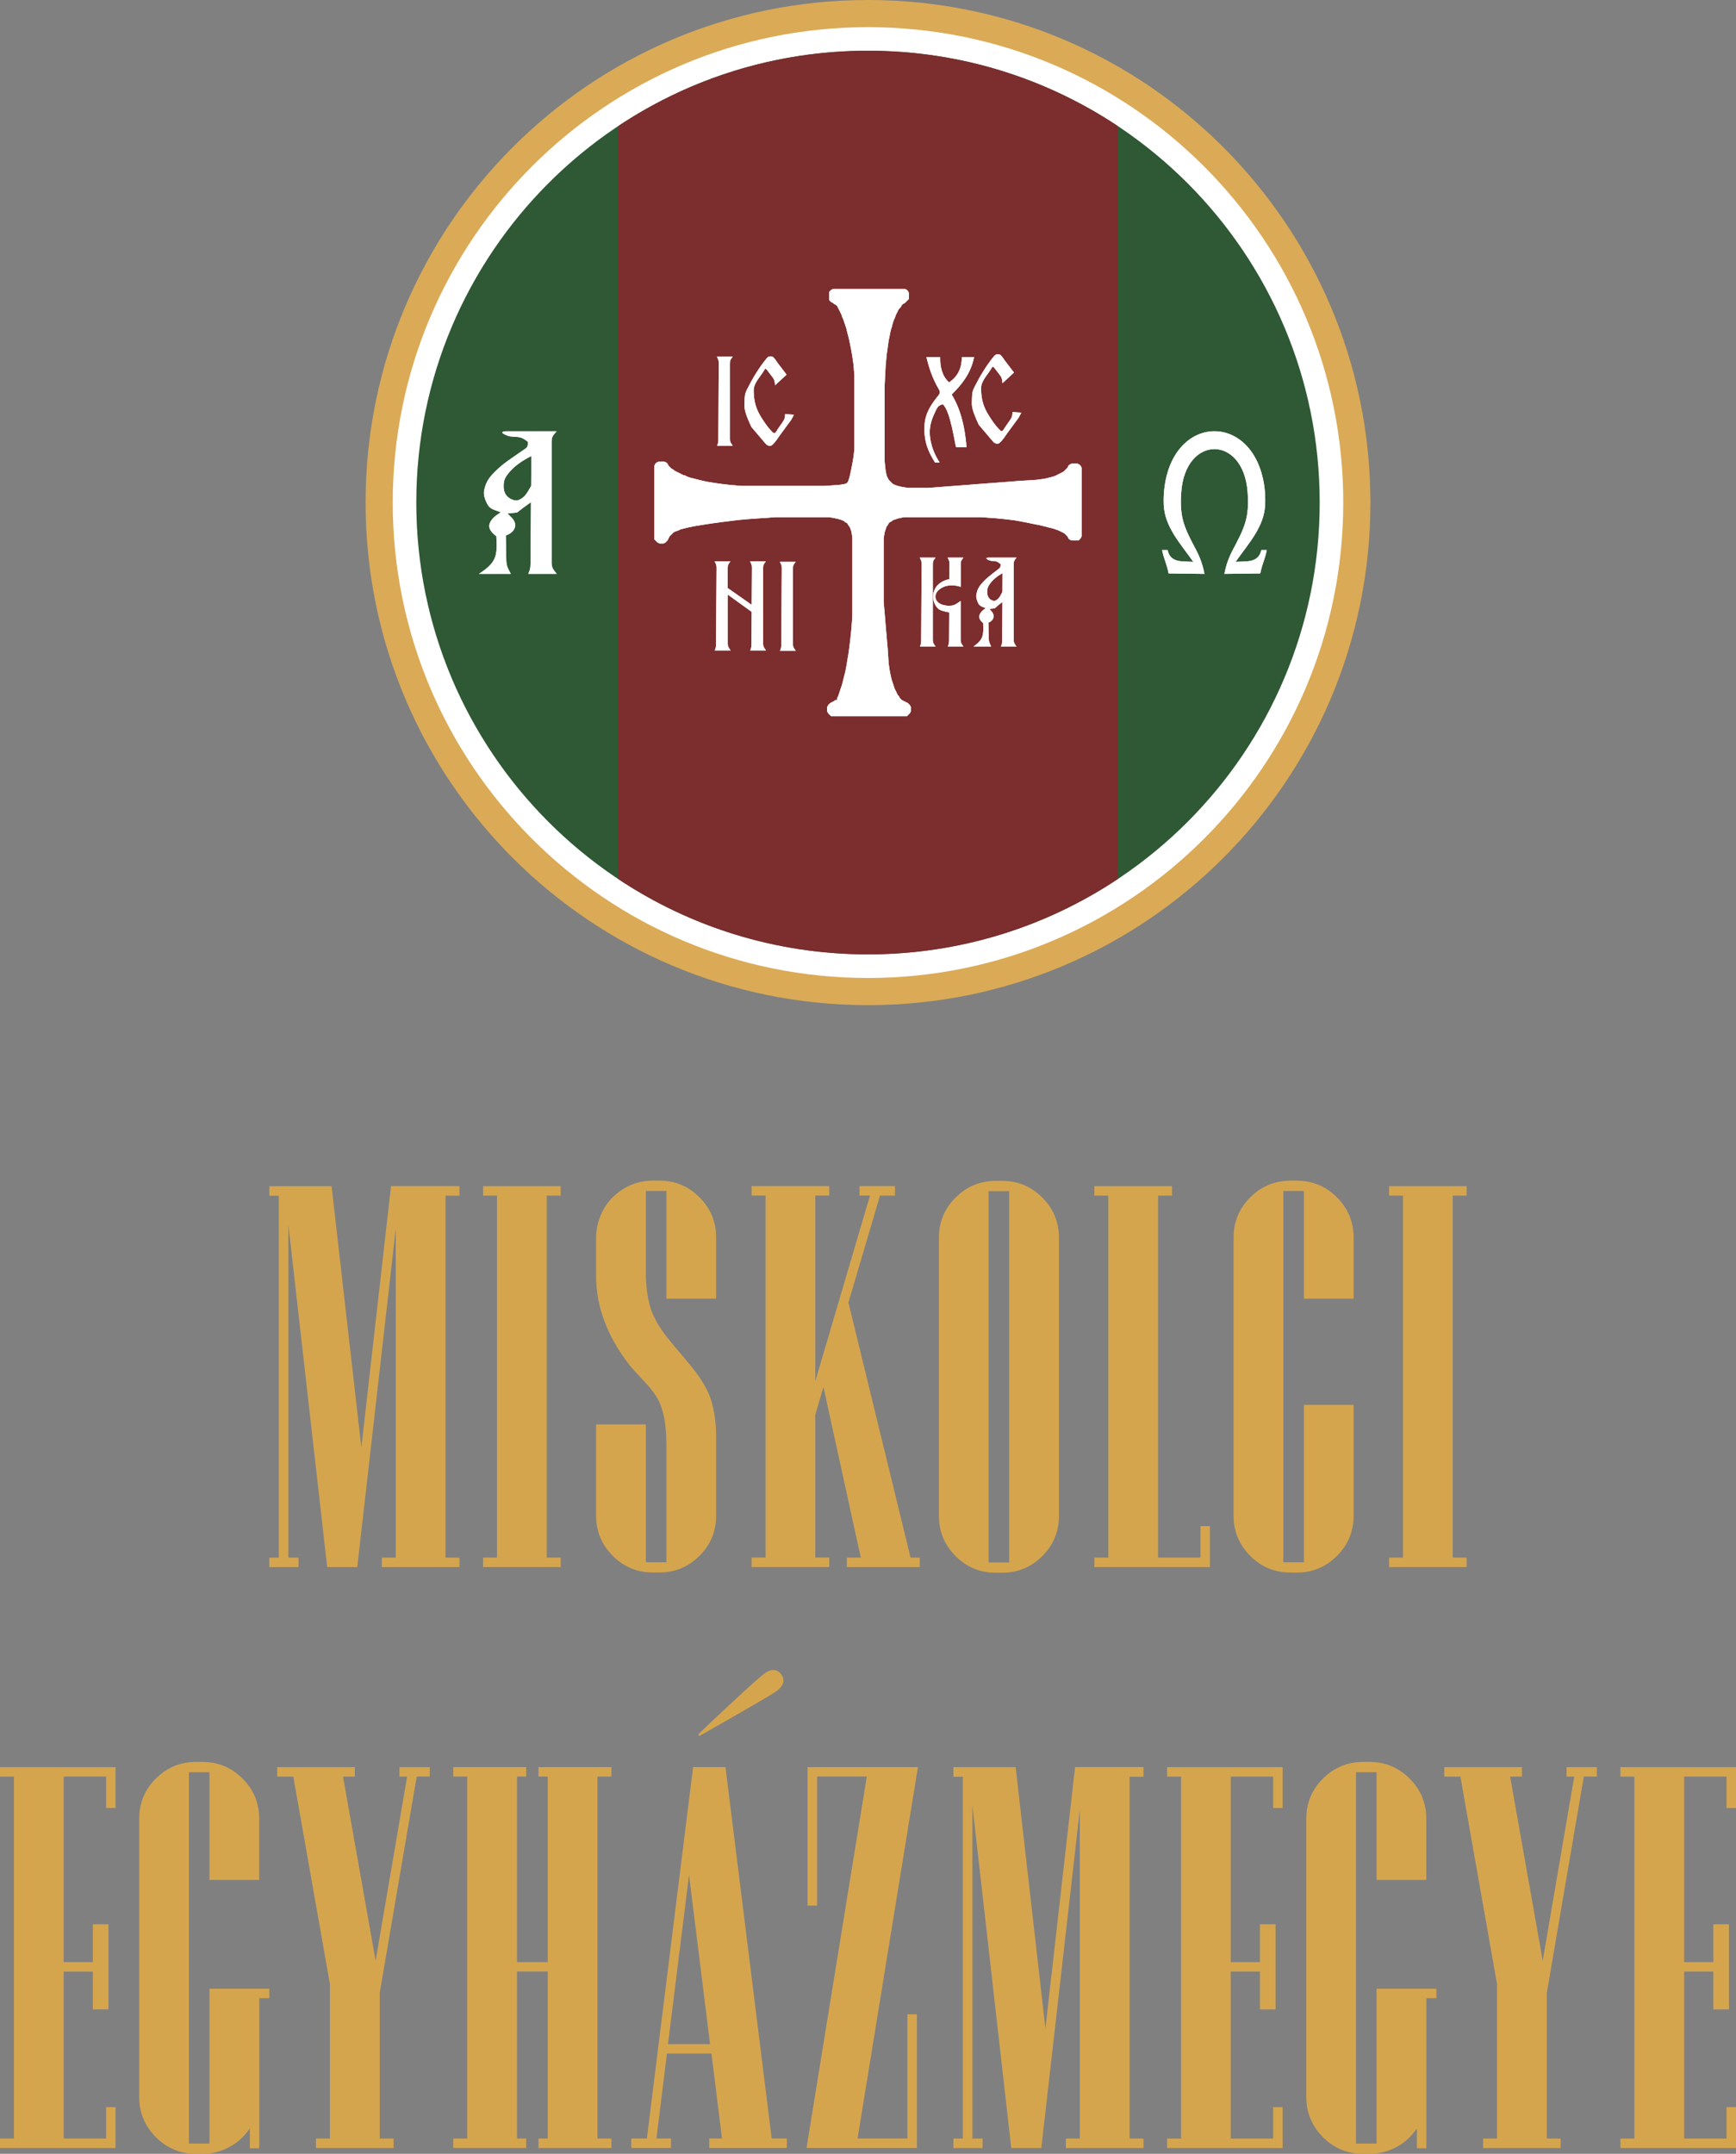
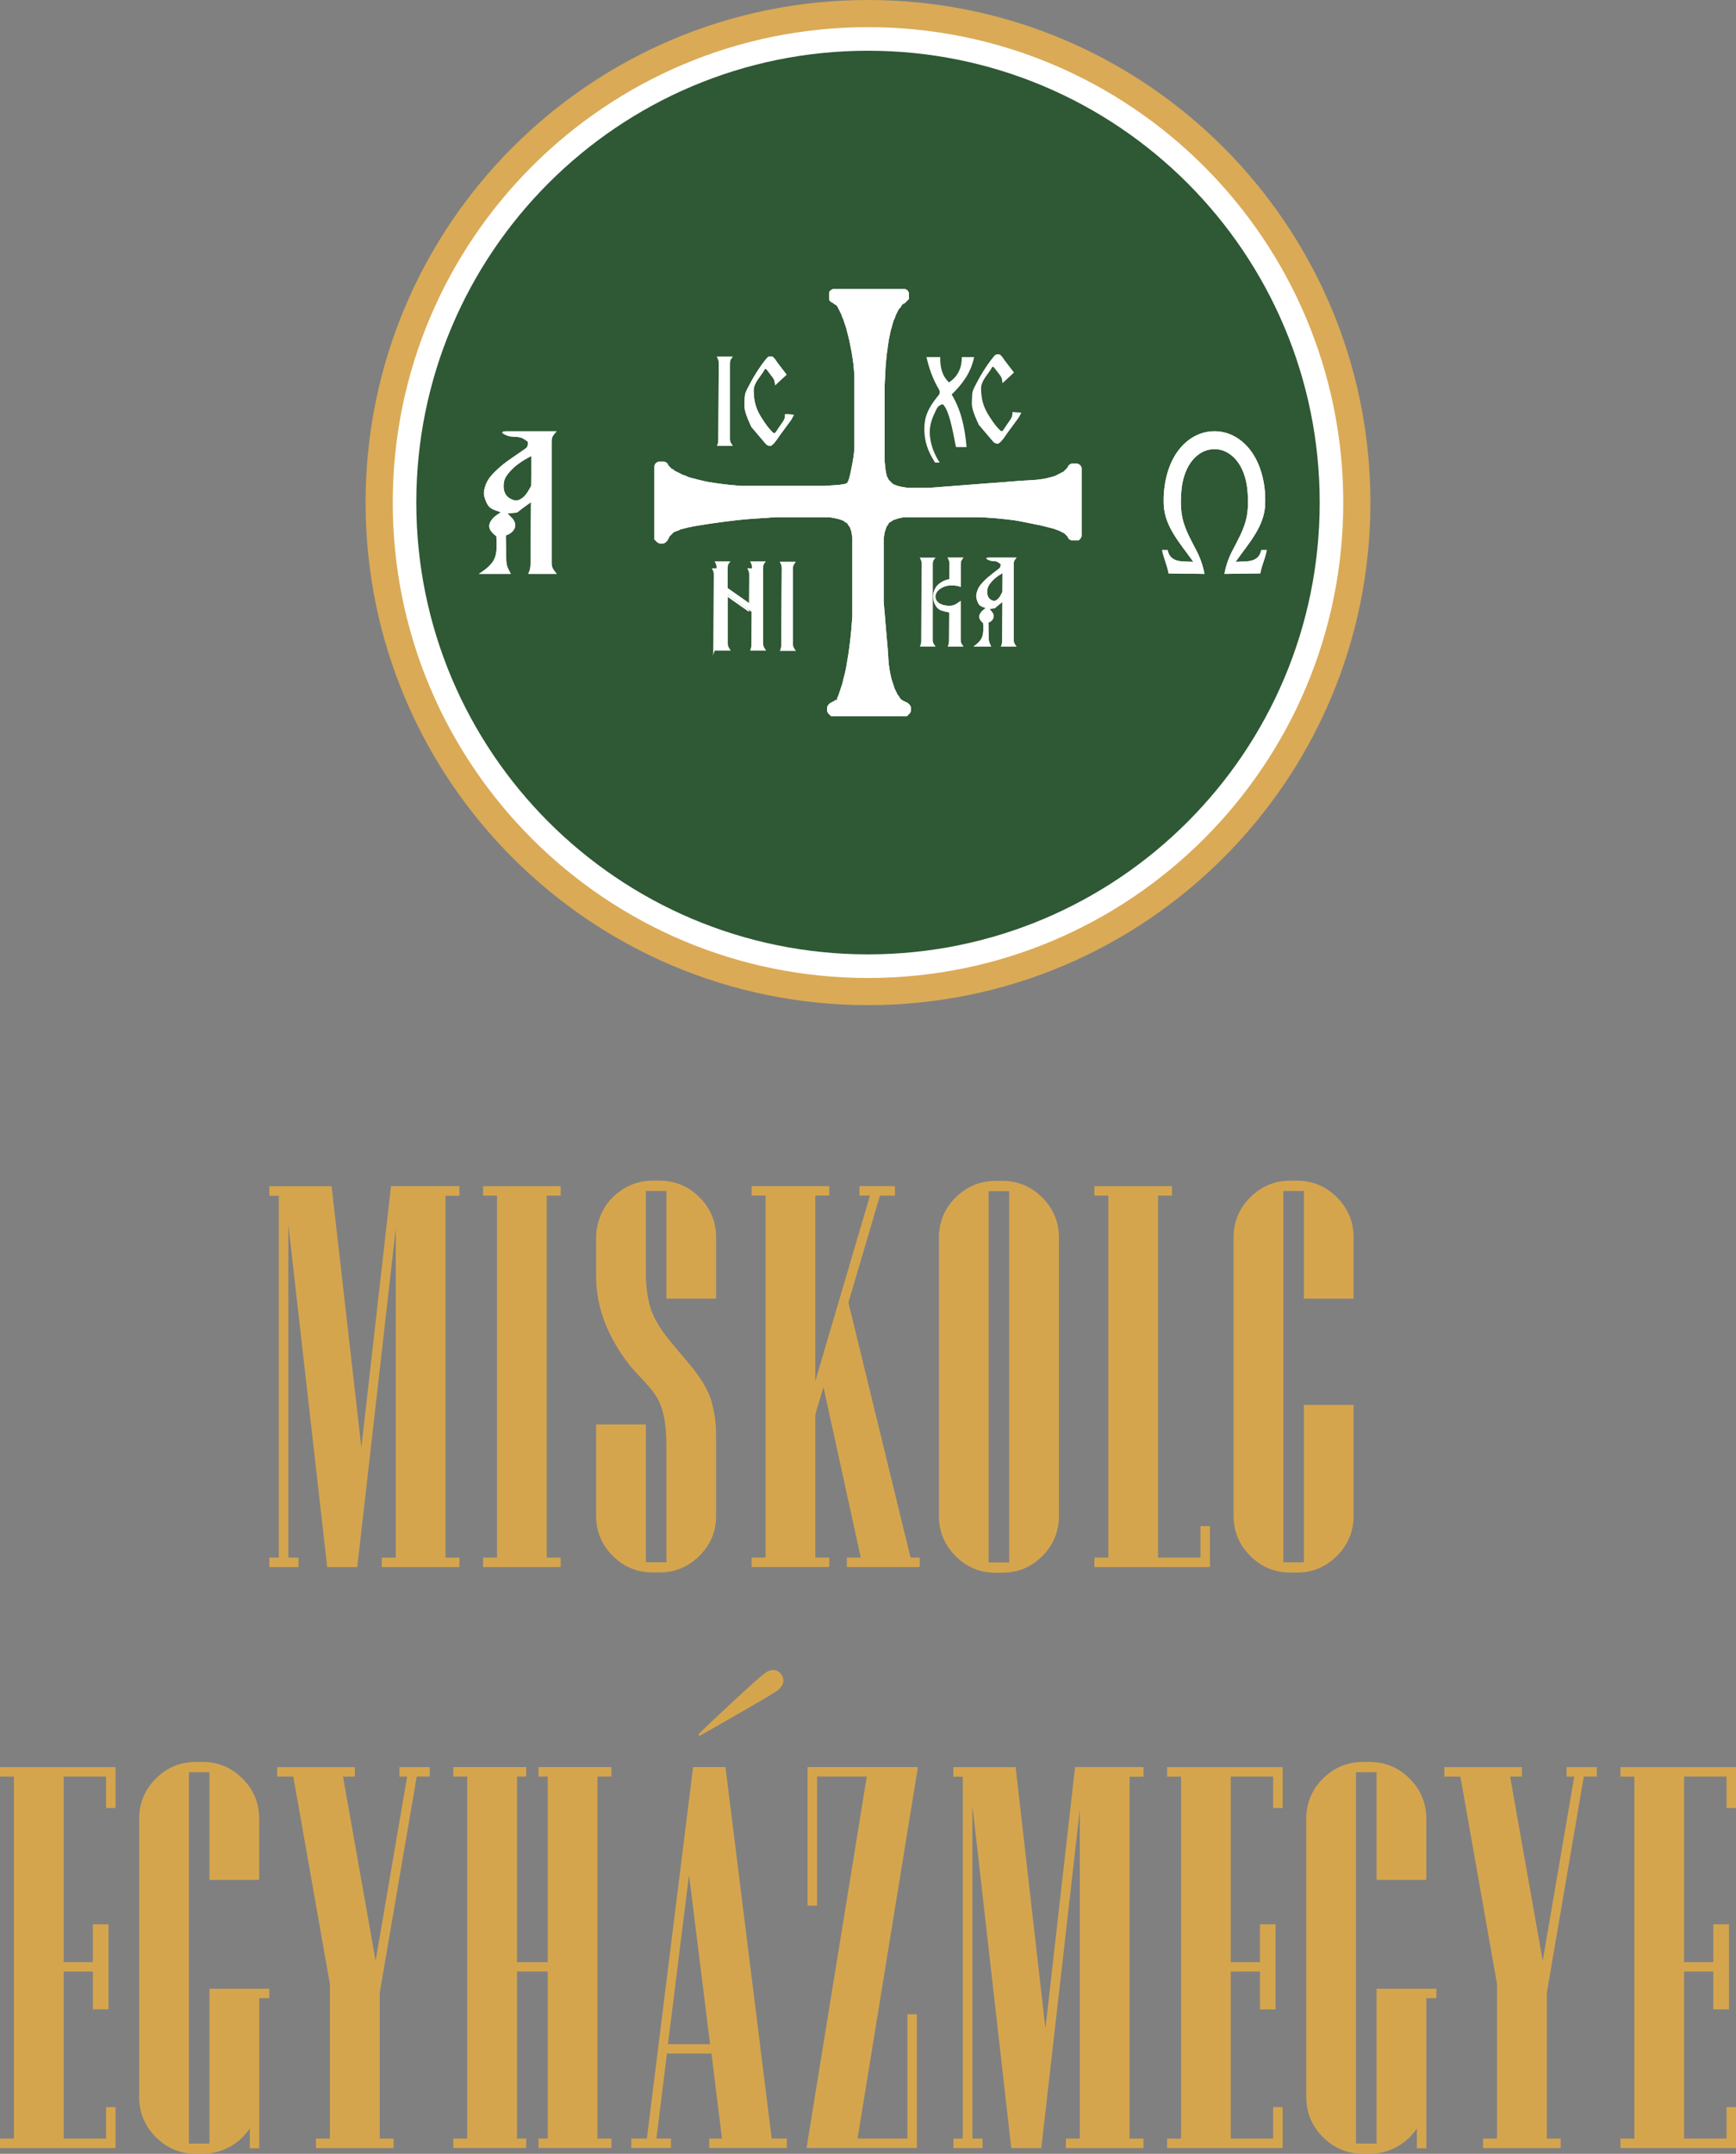
<svg xmlns="http://www.w3.org/2000/svg" id="Layer_2" data-name="Layer 2" viewBox="0 0 332.4 412.27">
  <rect x="0" y="0" width="332.4" height="412.27" fill="#808080" stroke="none" />
  <defs>
    <style>
      .cls-1 {
        fill: #fff;
      }

      .cls-1, .cls-2, .cls-3, .cls-4 {
        fill-rule: evenodd;
      }

      .cls-2 {
        fill: #2f5835;
      }

      .cls-5 {
        fill: #d5a54e;
      }

      .cls-3 {
        fill: #7c2d2d;
      }

      .cls-4 {
        fill: #daaa56;
      }
    </style>
  </defs>
  <g id="Layer_1-2" data-name="Layer 1">
    <g>
      <g>
        <path class="cls-5" d="M87.97,227.03v1.86h-2.67v69.27h2.67v1.81h-14.86v-1.81h2.67v-62.98l-5.68,49.93-1.7,14.86h-5.75l-7.44-65.56v63.75h1.95v1.81h-5.59v-1.81h1.81v-69.27h-1.81v-1.83h11.92l5.7,50.02,5.68-50.04h13.1Z" />
        <path class="cls-5" d="M107.36,227.05v1.81h-2.67v69.29h2.67v1.81h-14.86v-1.81h2.67v-69.29h-2.67v-1.81h14.86Z" />
        <path class="cls-5" d="M127.6,248.57v-20.61h-3.94v16.33c.11,3.06.56,5.5,1.36,7.31.6,1.37,1.49,2.82,2.67,4.34.44.57,1.8,2.2,4.08,4.89s3.75,5.08,4.39,7.19c.64,2.11.96,4.41.96,6.9v15.2c0,3-1.06,5.57-3.19,7.69s-4.69,3.19-7.69,3.19h-1.22c-3,0-5.57-1.06-7.69-3.19-2.13-2.13-3.19-4.69-3.19-7.69v-17.46h9.52v26.38h3.94v-22.06l-.02-1.24c-.02-.92-.06-1.74-.14-2.47-.18-1.85-.57-3.45-1.15-4.8-.48-1.13-1.47-2.49-2.95-4.07-1.49-1.58-2.42-2.62-2.82-3.12-4.25-5.49-6.38-11.15-6.38-16.99v-7.42c0-.3.02-.63.05-.97.08-.86.26-1.7.54-2.51.72-2.19,2.02-3.96,3.89-5.32,1.9-1.39,4.03-2.08,6.4-2.08h1.22c3,0,5.57,1.06,7.69,3.19,2.13,2.13,3.19,4.69,3.19,7.69v11.7h-9.52Z" />
        <path class="cls-5" d="M171.36,227.05v1.81h-2.87l-6.04,20.47,11.9,48.82h1.76v1.81h-13.96v-1.81h2.67l-7.15-32.65-1.56,5.27v27.37h2.67v1.81h-14.86v-1.81h2.67v-69.29h-2.67v-1.81h14.86v1.81h-2.67v35.52l10.47-35.52h-2.01v-1.81h6.79Z" />
        <path class="cls-5" d="M202.76,290.17c0,3-1.06,5.57-3.19,7.69-2.13,2.13-4.69,3.19-7.69,3.19h-1.22c-3,0-5.57-1.06-7.69-3.19s-3.19-4.69-3.19-7.69v-53.25c0-3,1.06-5.57,3.19-7.69s4.69-3.19,7.69-3.19h1.22c3,0,5.57,1.06,7.69,3.19,2.13,2.13,3.19,4.69,3.19,7.69v53.25ZM193.23,228h-3.94v71.08h3.94v-71.08Z" />
        <path class="cls-5" d="M224.41,227.05v1.81h-2.67v69.29h8.12v-6.02h1.81v7.83h-22.12v-1.81h2.67v-69.29h-2.67v-1.81h14.86Z" />
        <path class="cls-5" d="M247.08,301.01c-3,0-5.57-1.06-7.69-3.19-2.13-2.13-3.19-4.69-3.19-7.69v-53.25c0-3,1.06-5.57,3.19-7.69,2.13-2.13,4.69-3.19,7.69-3.19h1.22c3,0,5.57,1.06,7.69,3.19,2.13,2.13,3.19,4.69,3.19,7.69v11.7h-9.52v-20.61h-3.94v71.08h3.94v-30.13h9.52v21.22c0,3-1.06,5.57-3.19,7.69s-4.69,3.19-7.69,3.19h-1.22Z" />
-         <path class="cls-5" d="M280.83,227.05v1.81h-2.67v69.29h2.67v1.81h-14.86v-1.81h2.67v-69.29h-2.67v-1.81h14.86Z" />
        <path class="cls-5" d="M22.12,338.25v7.83h-1.81v-6.02h-8.12v35.52h5.59v-7.24h2.99v16.29h-2.99v-7.24h-5.59v31.97h8.12v-6.02h1.81v7.83H0v-1.81h2.67v-69.29H0v-1.81h22.12Z" />
        <path class="cls-5" d="M40.11,380.67h11.45v1.81h-1.92v28.73h-1.81v-3.8c-1,1.49-2.28,2.67-3.85,3.53-1.63.89-3.37,1.33-5.23,1.33h-1.22c-3,0-5.57-1.06-7.69-3.19s-3.19-4.69-3.19-7.69v-53.25c0-3,1.06-5.57,3.19-7.69s4.69-3.19,7.69-3.19h1.22c3,0,5.57,1.06,7.69,3.19,2.13,2.13,3.19,4.69,3.19,7.69v11.7h-9.52v-20.61h-3.94v71.08h3.94v-29.64Z" />
        <path class="cls-5" d="M82.28,338.25v1.81h-2.49l-7.08,41.38v27.92h2.65v1.81h-14.86v-1.81h2.67v-29.59l-7.01-39.7h-3.08v-1.81h14.86v1.81h-2.26l6.24,35.25,6.04-35.25h-1.47v-1.81h5.79Z" />
        <path class="cls-5" d="M117.07,338.25v1.81h-2.67v69.29h2.67v1.81h-13.96v-1.81h1.76v-31.97h-5.88v31.97h1.76v1.81h-13.96v-1.81h2.67v-69.29h-2.67v-1.81h13.96v1.81h-1.76v35.52h5.88v-35.52h-1.76v-1.81h13.96Z" />
        <path class="cls-5" d="M138.91,338.25l8.85,71.1h2.9v1.81h-14.86v-1.81h2.44l-2.01-16.27h-8.53l-2.01,16.27h2.78v1.81h-7.6v-1.81h2.99l8.85-71.1h6.22ZM127.91,391.28h8.05l-4.03-32.4-4.03,32.4ZM133.7,332c1.34-1.33,3.38-3.26,6.11-5.79,3.47-3.24,5.66-5.2,6.56-5.88.59-.44,1.16-.66,1.72-.66h.16c.53.06.97.33,1.33.81.29.39.43.79.43,1.2,0,.09,0,.19-.02.29-.12.59-.51,1.13-1.15,1.63-.89.66-5.86,3.56-14.91,8.69l-.23-.29Z" />
        <path class="cls-5" d="M175.76,338.25l-11.56,71.1h9.55v-23.78h1.81v25.59h-21.13l11.54-71.1h-9.52v24.7h-1.83v-26.51h21.15Z" />
        <path class="cls-5" d="M218.95,338.23v1.86h-2.67v69.27h2.67v1.81h-14.86v-1.81h2.67v-62.98l-5.68,49.93-1.7,14.86h-5.75l-7.44-65.56v63.75h1.95v1.81h-5.59v-1.81h1.81v-69.27h-1.81v-1.83h11.92l5.7,50.02,5.68-50.04h13.1Z" />
        <path class="cls-5" d="M245.59,338.25v7.83h-1.81v-6.02h-8.12v35.52h5.59v-7.24h2.99v16.29h-2.99v-7.24h-5.59v31.97h8.12v-6.02h1.81v7.83h-22.12v-1.81h2.67v-69.29h-2.67v-1.81h22.12Z" />
        <path class="cls-5" d="M263.58,380.67h11.45v1.81h-1.92v28.73h-1.81v-3.8c-1,1.49-2.28,2.67-3.85,3.53-1.63.89-3.37,1.33-5.23,1.33h-1.22c-3,0-5.57-1.06-7.69-3.19s-3.19-4.69-3.19-7.69v-53.25c0-3,1.06-5.57,3.19-7.69s4.69-3.19,7.69-3.19h1.22c3,0,5.57,1.06,7.69,3.19,2.13,2.13,3.19,4.69,3.19,7.69v11.7h-9.52v-20.61h-3.94v71.08h3.94v-29.64Z" />
        <path class="cls-5" d="M305.75,338.25v1.81h-2.49l-7.08,41.38v27.92h2.65v1.81h-14.86v-1.81h2.67v-29.59l-7.01-39.7h-3.08v-1.81h14.86v1.81h-2.26l6.24,35.25,6.04-35.25h-1.47v-1.81h5.79Z" />
        <path class="cls-5" d="M332.4,338.25v7.83h-1.81v-6.02h-8.12v35.52h5.59v-7.24h2.99v16.29h-2.99v-7.24h-5.59v31.97h8.12v-6.02h1.81v7.83h-22.13v-1.81h2.67v-69.29h-2.67v-1.81h22.13Z" />
      </g>
      <g>
        <path class="cls-4" d="M166.2,0c53.13,0,96.2,43.07,96.2,96.2s-43.07,96.2-96.2,96.2-96.2-43.07-96.2-96.2S113.07,0,166.2,0" />
        <path class="cls-1" d="M166.2,5.2c50.26,0,91,40.74,91,91s-40.74,91-91,91-91-40.74-91-91S115.94,5.2,166.2,5.2" />
        <path class="cls-2" d="M166.2,9.71c47.77,0,86.49,38.72,86.49,86.49s-38.72,86.48-86.49,86.48-86.49-38.72-86.49-86.48S118.43,9.71,166.2,9.71" />
-         <path class="cls-3" d="M166.2,9.71c17.68,0,34.12,5.31,47.82,14.42v144.13c-13.7,9.11-30.14,14.42-47.82,14.42s-34.12-5.31-47.82-14.42V24.13c13.7-9.11,30.14-14.42,47.82-14.42" />
        <g>
          <path class="cls-1" d="M181.47,123.78h3.01c-.35-.52-.54-.7-.54-1.32v-7.43c-.63.42-1.05.82-1.8.9-1.13.14-3.04-.28-3.03-1.75,0-.76.62-1.33,1.24-1.68.49-.28,1.04-.42,1.68-.44.29,0,.6,0,.94.04.32.03.64.11.98.24v-4.27c0-.69.11-.79.53-1.34h-3.04c.27.51.38.72.37,1.29,0,.94-.01,1.89-.02,2.83-.65.15-1.1.32-1.49.56-.99.61-1.3,1.22-1.52,1.99-.34,1.23.22,3.08,1.52,3.47.35.11.78.24,1.45.36l-.03,5.29c0,.52-.04.77-.24,1.25" />
          <path class="cls-1" d="M191.96,109.7l-.02,3.57c-.12.23-.22.45-.34.67-.23.41-.49.78-.96,1.01-.22.1-.46.1-.84-.11-.68-.37-.81-1.06-.77-1.75.03-.52.19-.87.42-1.21.67-.98,1.54-1.61,2.51-2.18M191.63,123.78h3.01c-.35-.52-.54-.7-.54-1.32v-14.39c0-.69.11-.79.54-1.34h-5.34c-.43,0-.62.15-.16.39.05.03.11.06.17.08.2.1.41.15.62.17.8.06.92.04,1.44.43.26.2.25.19.21.51-.05.37-.14.39-.43.63-.41.33-.84.65-1.26.98-.54.43-1.08.87-1.54,1.36-.8.84-1.2,1.4-1.4,2.52-.09.5.06.95.24,1.41.33.84.7.83,1.53,1.2-.18.14-.35.26-.49.38-.19.16-.35.33-.51.58-.49.78-.09,1.37.53,1.9.11,2.35.03,3.13-1.85,4.5h3.39c-.31-.64-.47-.95-.48-1.65-.02-.98-.03-1.96-.05-2.94.92-.34,1.33-1.24.68-2.05-.13-.16-.29-.32-.48-.57.34-.04.67-.08,1-.11.21-.18.42-.37.63-.55l.85-.68-.05,7.31c0,.52-.04.77-.24,1.25Z" />
          <path class="cls-1" d="M176.14,123.78h3.01c-.35-.52-.54-.7-.54-1.32v-14.39c0-.69.11-.79.53-1.34h-3.04c.27.51.38.72.37,1.29l-.09,14.51c0,.52-.04.77-.24,1.25" />
          <path class="cls-1" d="M182.22,75.52c1.94-1.91,3.66-4.04,4.3-7.17h-2.35c-.01,2.03-.72,3.7-2.45,4.84-1.27-1.14-1.74-2.82-1.69-4.84h-2.64c.48,2.06,1.16,4.11,2.38,6.17.12.21.16.34.16.49,0,.5-.23.65-.53,1.03-.82,1.02-1.49,2.05-1.9,3.12-.49,1.26-.58,2.59-.47,3.93.19,2.29,1.05,3.92,2.01,5.45h.88c-1.08-1.66-1.72-3.39-1.87-5.19-.13-1.66.27-2.96.99-4.46.31-.65.47-1.15,1.15-1.41.14-.06.29-.12.38-.05,1.42,1.29,2.25,7.47,2.49,8.15h2.01c-.31-3.81-1.12-7.26-2.85-10.06" />
-           <path class="cls-1" d="M192.46,69.1c.56.74,1.13,1.47,1.69,2.21-.73.68-1.46,1.36-2.2,2.04-.08-.67-.07-.99-.48-1.53-.35-.46-.7-.91-1.05-1.37-.29-.38-.41-.26-.56.01-.51.91-1.25,1.66-1.69,2.6-.22.48-.34.83-.32,1.46.06,1.94.41,3.33,1.51,5.06.52.81,1.05,1.65,1.82,2.47.52.55.66.71,1.07.04.41-.67.97-1.37,1.37-2.04.21-.35.23-.79.25-1.18.56.04,1.13.08,1.69.12-.17.32-.33.63-.5.94-.71.97-1.42,1.93-2.13,2.9-.49.66-.94,1.48-1.6,1.98-.2.15-.38.19-.75.04-.29-.12-.43-.31-.77-.71-.8-.94-1.6-1.89-2.4-2.83-.49-1.09-.96-2.06-1.23-3.22-.14-.63-.1-1.18-.07-1.82.03-.87.04-1.31.43-2.09,1.06-2.11,2.25-4.12,3.75-5.95.26-.31.41-.39.64-.41.3-.02.46,0,.58.09.35.24.69.85.95,1.2" />
-           <path class="cls-1" d="M136.88,124.5h3.01c-.35-.52-.54-.7-.54-1.32v-9.36l4.58,3.3-.04,6.13c0,.53-.04.77-.24,1.25h3.01c-.35-.52-.54-.7-.54-1.32v-14.39c0-.69.11-.79.53-1.34h-3.04c.27.51.38.72.37,1.29l-.05,7.04-4.59-3.22v-3.77c0-.69.11-.79.53-1.34h-3.04c.27.51.38.72.37,1.29l-.1,14.51c0,.53-.03.77-.24,1.25" />
+           <path class="cls-1" d="M136.88,124.5h3.01c-.35-.52-.54-.7-.54-1.32v-9.36l4.58,3.3-.04,6.13c0,.53-.04.77-.24,1.25h3.01c-.35-.52-.54-.7-.54-1.32v-14.39h-3.04c.27.51.38.72.37,1.29l-.05,7.04-4.59-3.22v-3.77c0-.69.11-.79.53-1.34h-3.04c.27.51.38.72.37,1.29l-.1,14.51c0,.53-.03.77-.24,1.25" />
          <path class="cls-1" d="M149.36,124.59h3.01c-.35-.52-.54-.7-.54-1.32v-14.39c0-.69.11-.79.53-1.34h-3.04c.27.51.38.72.37,1.29l-.1,14.51c0,.52-.03.77-.24,1.25" />
          <path class="cls-1" d="M137.29,85.33h3.01c-.35-.52-.54-.7-.54-1.32v-14.39c0-.69.11-.79.54-1.34h-3.04c.27.51.38.72.37,1.29l-.09,14.5c0,.52-.03.77-.24,1.25" />
          <path class="cls-1" d="M148.92,69.5c.56.74,1.13,1.47,1.69,2.21-.73.68-1.46,1.36-2.2,2.04-.08-.68-.07-.99-.48-1.53-.35-.46-.7-.92-1.05-1.38-.29-.38-.41-.26-.56.02-.51.91-1.25,1.66-1.69,2.6-.22.48-.34.83-.32,1.46.06,1.94.41,3.33,1.51,5.06.52.81,1.05,1.64,1.82,2.46.52.55.66.72,1.07.04.4-.67.97-1.37,1.37-2.04.21-.35.23-.79.25-1.18.56.04,1.13.08,1.69.13-.17.31-.33.63-.5.94-.71.97-1.42,1.93-2.13,2.9-.49.66-.94,1.48-1.6,1.99-.19.15-.38.19-.75.04-.29-.12-.43-.31-.77-.71-.8-.94-1.6-1.89-2.4-2.83-.49-1.09-.97-2.06-1.23-3.22-.14-.63-.09-1.18-.07-1.82.03-.87.05-1.31.44-2.09,1.06-2.11,2.25-4.12,3.75-5.95.26-.31.4-.39.64-.41.3-.02.45,0,.58.09.35.24.69.85.95,1.2" />
          <polygon class="cls-1" points="159.14 55.49 158.95 55.69 158.75 55.88 158.75 57.43 158.95 57.62 159.14 57.82 159.53 58.01 159.72 58.2 160.11 58.4 160.3 58.59 160.49 58.98 160.69 59.36 160.88 59.75 161.08 60.14 161.27 60.71 161.46 61.1 161.65 61.68 161.85 62.26 162.04 62.84 162.23 63.62 162.43 64.39 162.62 65.16 162.81 66.13 163.01 67.1 163.2 68.26 163.4 69.61 163.59 71.74 163.59 86.05 163.4 87.59 163.2 88.75 163.01 89.72 162.81 90.69 162.62 91.46 162.43 92.04 162.23 92.43 161.85 92.62 160.69 92.81 157.79 93.01 141.93 93.01 139.61 92.81 138.06 92.62 136.71 92.43 135.55 92.24 134.58 92.04 133.81 91.85 133.04 91.65 132.26 91.46 131.68 91.27 131.3 91.08 130.71 90.88 130.33 90.69 129.94 90.49 129.55 90.3 129.17 90.11 128.97 89.91 128.59 89.72 128.4 89.53 128.2 89.33 128.01 89.14 127.81 88.75 127.62 88.56 127.23 88.37 126.07 88.37 125.69 88.56 125.49 88.75 125.3 89.14 125.3 103.26 125.49 103.45 125.69 103.64 125.88 103.84 126.27 104.03 127.04 104.03 127.43 103.84 127.62 103.64 127.81 103.45 128.01 103.06 128.2 102.68 128.4 102.48 128.59 102.29 128.78 102.1 128.97 101.9 129.36 101.71 129.94 101.52 130.33 101.32 131.1 101.13 131.88 100.94 132.84 100.74 134 100.55 135.16 100.36 136.52 100.16 137.87 99.97 139.42 99.78 140.96 99.58 142.9 99.39 145.6 99.2 148.5 99 158.75 99 159.91 99.2 160.69 99.39 161.27 99.58 161.65 99.78 161.85 99.97 162.23 100.16 162.43 100.55 162.62 100.74 162.81 101.13 163.01 101.71 163.2 102.87 163.2 117.95 163.01 120.47 162.81 122.4 162.62 123.95 162.43 125.3 162.23 126.46 162.04 127.62 161.85 128.59 161.65 129.36 161.46 130.13 161.27 130.91 161.08 131.49 160.88 132.07 160.69 132.65 160.49 133.23 160.3 133.61 160.3 134 159.91 134 159.72 134.2 159.33 134.39 158.95 134.58 158.75 134.78 158.56 134.97 158.37 135.36 158.37 136.13 158.56 136.52 158.75 136.71 158.95 136.9 159.14 137.1 173.64 137.1 173.84 136.9 174.03 136.71 174.22 136.52 174.42 136.13 174.42 135.36 174.22 134.97 174.03 134.78 173.84 134.58 173.45 134.39 173.06 134.2 172.68 134 172.48 133.81 172.29 133.61 172.1 133.23 171.9 133.04 171.71 132.65 171.52 132.26 171.32 131.88 171.13 131.29 170.94 130.72 170.74 130.13 170.55 129.36 170.36 128.39 170.16 127.04 169.97 124.14 169.78 122.01 169.58 119.69 169.39 117.37 169.2 115.25 169.2 103.06 169.39 101.9 169.58 101.32 169.78 100.74 169.97 100.55 170.16 100.16 170.36 99.97 170.74 99.78 170.94 99.58 171.52 99.39 172.1 99.2 173.06 99 187.76 99 190.66 99.2 192.59 99.39 194.14 99.58 195.3 99.78 196.27 99.97 197.23 100.16 198.2 100.36 199.17 100.55 199.94 100.74 200.72 100.94 201.49 101.13 202.07 101.32 202.65 101.52 203.04 101.71 203.42 101.9 203.81 102.1 204 102.29 204.2 102.48 204.39 102.68 204.58 103.06 204.77 103.26 205.16 103.45 206.52 103.45 206.71 103.26 206.9 103.06 207.1 102.68 207.1 89.53 206.9 89.14 206.71 88.95 206.32 88.75 205.16 88.75 204.77 88.95 204.58 89.14 204.39 89.53 204.2 89.72 204 89.91 203.81 90.11 203.61 90.3 203.23 90.49 202.84 90.69 202.45 90.88 202.07 91.08 201.49 91.27 200.72 91.46 199.94 91.65 198.39 91.85 195.3 92.04 192.79 92.24 190.27 92.43 187.76 92.62 185.25 92.81 182.73 93.01 180.22 93.2 177.7 93.39 173.84 93.39 172.68 93.2 171.9 93.01 171.32 92.81 170.94 92.62 170.74 92.43 170.55 92.24 170.36 92.04 170.16 91.85 169.97 91.46 169.78 91.08 169.58 90.11 169.39 88.37 169.39 73.67 169.58 70 169.78 67.87 169.97 66.52 170.16 65.16 170.36 64.2 170.55 63.23 170.74 62.65 170.94 61.88 171.13 61.3 171.32 60.91 171.52 60.33 171.71 59.94 171.9 59.56 172.1 59.17 172.29 58.98 172.48 58.78 172.68 58.4 172.87 58.2 173.26 58.01 173.45 57.82 173.64 57.62 173.84 57.43 174.03 57.23 174.03 56.07 173.84 55.69 173.64 55.49 173.26 55.3 159.53 55.3 159.14 55.49" />
          <path class="cls-1" d="M238.88,94.1c.39,5.02-.58,6.91-2.86,11.22-.75,1.43-1.3,2.97-1.57,4.53,2.29-.03,4.57-.06,6.86-.09.42-2.03.84-2.48,1.25-4.48h-1.06c-.36,1.89-1.87,2.17-3.31,2.2l-1.61.07c2.5-3.56,5.53-6.74,5.67-11.06.03-1.02,0-1.9-.1-2.89-1.68-14.74-17.55-14.74-19.22,0-.11.99-.14,1.87-.11,2.89.14,4.32,3.17,7.5,5.67,11.06l-1.61-.07c-1.44-.03-2.94-.31-3.31-2.2h-1.06c.42,2,.84,2.45,1.25,4.48,2.29.03,4.57.06,6.86.09-.28-1.56-.82-3.11-1.57-4.53-2.28-4.31-3.25-6.2-2.86-11.22.85-10.85,11.84-10.85,12.69,0" />
          <path class="cls-1" d="M101.74,87.3l-.04,5.72c-.21.36-.4.73-.62,1.07-.41.66-.89,1.26-1.74,1.61-.39.17-.82.15-1.51-.18-1.22-.6-1.46-1.71-1.39-2.8.05-.84.34-1.39.76-1.94,1.2-1.57,2.78-2.59,4.53-3.49M101.16,109.85h5.43c-.63-.83-.97-1.13-.97-2.12v-23.04c0-1.1.2-1.26.96-2.14h-9.63c-.77,0-1.12.25-.29.62.1.04.2.09.3.14.37.17.74.24,1.12.26,1.45.1,1.66.06,2.6.7.47.32.46.31.38.82-.08.6-.25.63-.78,1.01-.74.52-1.52,1.04-2.28,1.57-.98.68-1.94,1.39-2.77,2.18-1.44,1.35-2.17,2.25-2.53,4.03-.16.8.11,1.53.43,2.26.59,1.34,1.27,1.34,2.76,1.92-.33.22-.62.41-.89.61-.34.26-.64.53-.92.93-.89,1.24-.17,2.2.96,3.05.21,3.76.05,5.01-3.34,7.2h6.11c-.55-1.02-.85-1.53-.87-2.65-.03-1.57-.06-3.14-.09-4.71,1.66-.54,2.4-1.98,1.22-3.29-.23-.26-.53-.51-.87-.92.6-.06,1.21-.12,1.81-.18.38-.3.75-.59,1.13-.88l1.53-1.1-.09,11.71c0,.84-.06,1.23-.43,2Z" />
          <path class="cls-1" d="M238.88,94.1c.39,5.02-.58,6.91-2.86,11.22-.75,1.43-1.3,2.97-1.57,4.53,2.29-.03,4.57-.06,6.86-.09.42-2.03.84-2.48,1.25-4.48h-1.06c-.36,1.89-1.87,2.17-3.31,2.2l-1.61.07c2.5-3.56,5.53-6.74,5.67-11.06.03-1.02,0-1.9-.1-2.89-1.68-14.74-17.55-14.74-19.22,0-.11.99-.14,1.87-.11,2.89.14,4.32,3.17,7.5,5.67,11.06l-1.61-.07c-1.44-.03-2.94-.31-3.31-2.2h-1.06c.42,2,.84,2.45,1.25,4.48,2.29.03,4.57.06,6.86.09-.28-1.56-.82-3.11-1.57-4.53-2.28-4.31-3.25-6.2-2.86-11.22.85-10.85,11.84-10.85,12.69,0" />
          <path class="cls-1" d="M101.74,87.3l-.04,5.72c-.21.36-.4.73-.62,1.07-.41.66-.89,1.26-1.74,1.61-.39.17-.82.15-1.51-.18-1.22-.6-1.46-1.71-1.39-2.8.05-.84.34-1.39.76-1.94,1.2-1.57,2.78-2.59,4.53-3.49M101.16,109.85h5.43c-.63-.83-.97-1.13-.97-2.12v-23.04c0-1.1.2-1.26.96-2.14h-9.63c-.77,0-1.12.25-.29.62.1.04.2.09.3.14.37.17.74.24,1.12.26,1.45.1,1.66.06,2.6.7.47.32.46.31.38.82-.08.6-.25.63-.78,1.01-.74.52-1.52,1.04-2.28,1.57-.98.68-1.94,1.39-2.77,2.18-1.44,1.35-2.17,2.25-2.53,4.03-.16.8.11,1.53.43,2.26.59,1.34,1.27,1.34,2.76,1.92-.33.22-.62.41-.89.61-.34.26-.64.53-.92.93-.89,1.24-.17,2.2.96,3.05.21,3.76.05,5.01-3.34,7.2h6.11c-.55-1.02-.85-1.53-.87-2.65-.03-1.57-.06-3.14-.09-4.71,1.66-.54,2.4-1.98,1.22-3.29-.23-.26-.53-.51-.87-.92.6-.06,1.21-.12,1.81-.18.38-.3.75-.59,1.13-.88l1.53-1.1-.09,11.71c0,.84-.06,1.23-.43,2Z" />
          <path class="cls-1" d="M181.47,123.78h3.01c-.35-.52-.54-.7-.54-1.32v-7.43c-.63.42-1.05.82-1.8.9-1.13.14-3.04-.28-3.03-1.75,0-.76.62-1.33,1.24-1.68.49-.28,1.04-.42,1.68-.44.29,0,.6,0,.94.04.32.03.64.11.98.24v-4.27c0-.69.11-.79.53-1.34h-3.04c.27.51.38.72.37,1.29,0,.94-.01,1.89-.02,2.83-.65.15-1.1.32-1.49.56-.99.61-1.3,1.22-1.52,1.99-.34,1.23.22,3.08,1.52,3.47.35.11.78.24,1.45.36l-.03,5.29c0,.52-.04.77-.24,1.25" />
          <path class="cls-1" d="M191.96,109.7l-.02,3.57c-.12.23-.22.45-.34.67-.23.41-.49.78-.96,1.01-.22.1-.46.1-.84-.11-.68-.37-.81-1.06-.77-1.75.03-.52.19-.87.42-1.21.67-.98,1.54-1.61,2.51-2.18M191.63,123.78h3.01c-.35-.52-.54-.7-.54-1.32v-14.39c0-.69.11-.79.54-1.34h-5.34c-.43,0-.62.15-.16.39.05.03.11.06.17.08.2.1.41.15.62.17.8.06.92.04,1.44.43.26.2.25.19.21.51-.05.37-.14.39-.43.63-.41.33-.84.65-1.26.98-.54.43-1.08.87-1.54,1.36-.8.84-1.2,1.4-1.4,2.52-.09.5.06.95.24,1.41.33.84.7.83,1.53,1.2-.18.14-.35.26-.49.38-.19.16-.35.33-.51.58-.49.78-.09,1.37.53,1.9.11,2.35.03,3.13-1.85,4.5h3.39c-.31-.64-.47-.95-.48-1.65-.02-.98-.03-1.96-.05-2.94.92-.34,1.33-1.24.68-2.05-.13-.16-.29-.32-.48-.57.34-.04.67-.08,1-.11.21-.18.42-.37.63-.55l.85-.68-.05,7.31c0,.52-.04.77-.24,1.25Z" />
-           <path class="cls-1" d="M176.14,123.78h3.01c-.35-.52-.54-.7-.54-1.32v-14.39c0-.69.11-.79.53-1.34h-3.04c.27.51.38.72.37,1.29l-.09,14.51c0,.52-.04.77-.24,1.25" />
-           <path class="cls-1" d="M182.22,75.52c1.94-1.91,3.66-4.04,4.3-7.17h-2.35c-.01,2.03-.72,3.7-2.45,4.84-1.27-1.14-1.74-2.82-1.69-4.84h-2.64c.48,2.06,1.16,4.11,2.38,6.17.12.21.16.34.16.49,0,.5-.23.65-.53,1.03-.82,1.02-1.49,2.05-1.9,3.12-.49,1.26-.58,2.59-.47,3.93.19,2.29,1.05,3.92,2.01,5.45h.88c-1.08-1.66-1.72-3.39-1.87-5.19-.13-1.66.27-2.96.99-4.46.31-.65.47-1.15,1.15-1.41.14-.06.29-.12.38-.05,1.42,1.29,2.25,7.47,2.49,8.15h2.01c-.31-3.81-1.12-7.26-2.85-10.06" />
          <path class="cls-1" d="M192.46,69.1c.56.74,1.13,1.47,1.69,2.21-.73.68-1.46,1.36-2.2,2.04-.08-.67-.07-.99-.48-1.53-.35-.46-.7-.91-1.05-1.37-.29-.38-.41-.26-.56.01-.51.91-1.25,1.66-1.69,2.6-.22.48-.34.83-.32,1.46.06,1.94.41,3.33,1.51,5.06.52.81,1.05,1.65,1.82,2.47.52.55.66.71,1.07.04.41-.67.97-1.37,1.37-2.04.21-.35.23-.79.25-1.18.56.04,1.13.08,1.69.12-.17.32-.33.63-.5.94-.71.97-1.42,1.93-2.13,2.9-.49.66-.94,1.48-1.6,1.98-.2.15-.38.19-.75.04-.29-.12-.43-.31-.77-.71-.8-.94-1.6-1.89-2.4-2.83-.49-1.09-.96-2.06-1.23-3.22-.14-.63-.1-1.18-.07-1.82.03-.87.04-1.31.43-2.09,1.06-2.11,2.25-4.12,3.75-5.95.26-.31.41-.39.64-.41.3-.02.46,0,.58.09.35.24.69.85.95,1.2" />
          <path class="cls-1" d="M136.88,124.5h3.01c-.35-.52-.54-.7-.54-1.32v-9.36l4.58,3.3-.04,6.13c0,.53-.04.77-.24,1.25h3.01c-.35-.52-.54-.7-.54-1.32v-14.39c0-.69.11-.79.53-1.34h-3.04c.27.51.38.72.37,1.29l-.05,7.04-4.59-3.22v-3.77c0-.69.11-.79.53-1.34h-3.04c.27.51.38.72.37,1.29l-.1,14.51c0,.53-.03.77-.24,1.25" />
          <path class="cls-1" d="M149.36,124.59h3.01c-.35-.52-.54-.7-.54-1.32v-14.39c0-.69.11-.79.53-1.34h-3.04c.27.51.38.72.37,1.29l-.1,14.51c0,.52-.03.77-.24,1.25" />
          <path class="cls-1" d="M137.29,85.33h3.01c-.35-.52-.54-.7-.54-1.32v-14.39c0-.69.11-.79.54-1.34h-3.04c.27.51.38.72.37,1.29l-.09,14.5c0,.52-.03.77-.24,1.25" />
          <path class="cls-1" d="M148.92,69.5c.56.74,1.13,1.47,1.69,2.21-.73.68-1.46,1.36-2.2,2.04-.08-.68-.07-.99-.48-1.53-.35-.46-.7-.92-1.05-1.38-.29-.38-.41-.26-.56.02-.51.91-1.25,1.66-1.69,2.6-.22.48-.34.83-.32,1.46.06,1.94.41,3.33,1.51,5.06.52.81,1.05,1.64,1.82,2.46.52.55.66.72,1.07.04.4-.67.97-1.37,1.37-2.04.21-.35.23-.79.25-1.18.56.04,1.13.08,1.69.13-.17.31-.33.63-.5.94-.71.97-1.42,1.93-2.13,2.9-.49.66-.94,1.48-1.6,1.99-.19.15-.38.19-.75.04-.29-.12-.43-.31-.77-.71-.8-.94-1.6-1.89-2.4-2.83-.49-1.09-.97-2.06-1.23-3.22-.14-.63-.09-1.18-.07-1.82.03-.87.05-1.31.44-2.09,1.06-2.11,2.25-4.12,3.75-5.95.26-.31.4-.39.64-.41.3-.02.45,0,.58.09.35.24.69.85.95,1.2" />
          <polygon class="cls-1" points="159.14 55.49 158.95 55.69 158.75 55.88 158.75 57.43 158.95 57.62 159.14 57.82 159.53 58.01 159.72 58.2 160.11 58.4 160.3 58.59 160.49 58.98 160.69 59.36 160.88 59.75 161.08 60.14 161.27 60.71 161.46 61.1 161.65 61.68 161.85 62.26 162.04 62.84 162.23 63.62 162.43 64.39 162.62 65.16 162.81 66.13 163.01 67.1 163.2 68.26 163.4 69.61 163.59 71.74 163.59 86.05 163.4 87.59 163.2 88.75 163.01 89.72 162.81 90.69 162.62 91.46 162.43 92.04 162.23 92.43 161.85 92.62 160.69 92.81 157.79 93.01 141.93 93.01 139.61 92.81 138.06 92.62 136.71 92.43 135.55 92.24 134.58 92.04 133.81 91.85 133.04 91.65 132.26 91.46 131.68 91.27 131.3 91.08 130.71 90.88 130.33 90.69 129.94 90.49 129.55 90.3 129.17 90.11 128.97 89.91 128.59 89.72 128.4 89.53 128.2 89.33 128.01 89.14 127.81 88.75 127.62 88.56 127.23 88.37 126.07 88.37 125.69 88.56 125.49 88.75 125.3 89.14 125.3 103.26 125.49 103.45 125.69 103.64 125.88 103.84 126.27 104.03 127.04 104.03 127.43 103.84 127.62 103.64 127.81 103.45 128.01 103.06 128.2 102.68 128.4 102.48 128.59 102.29 128.78 102.1 128.97 101.9 129.36 101.71 129.94 101.52 130.33 101.32 131.1 101.13 131.88 100.94 132.84 100.74 134 100.55 135.16 100.36 136.52 100.16 137.87 99.97 139.42 99.78 140.96 99.58 142.9 99.39 145.6 99.2 148.5 99 158.75 99 159.91 99.2 160.69 99.39 161.27 99.58 161.65 99.78 161.85 99.97 162.23 100.16 162.43 100.55 162.62 100.74 162.81 101.13 163.01 101.71 163.2 102.87 163.2 117.95 163.01 120.47 162.81 122.4 162.62 123.95 162.43 125.3 162.23 126.46 162.04 127.62 161.85 128.59 161.65 129.36 161.46 130.13 161.27 130.91 161.08 131.49 160.88 132.07 160.69 132.65 160.49 133.23 160.3 133.61 160.3 134 159.91 134 159.72 134.2 159.33 134.39 158.95 134.58 158.75 134.78 158.56 134.97 158.37 135.36 158.37 136.13 158.56 136.52 158.75 136.71 158.95 136.9 159.14 137.1 173.64 137.1 173.84 136.9 174.03 136.71 174.22 136.52 174.42 136.13 174.42 135.36 174.22 134.97 174.03 134.78 173.84 134.58 173.45 134.39 173.06 134.2 172.68 134 172.48 133.81 172.29 133.61 172.1 133.23 171.9 133.04 171.71 132.65 171.52 132.26 171.32 131.88 171.13 131.29 170.94 130.72 170.74 130.13 170.55 129.36 170.36 128.39 170.16 127.04 169.97 124.14 169.78 122.01 169.58 119.69 169.39 117.37 169.2 115.25 169.2 103.06 169.39 101.9 169.58 101.32 169.78 100.74 169.97 100.55 170.16 100.16 170.36 99.97 170.74 99.78 170.94 99.58 171.52 99.39 172.1 99.2 173.06 99 187.76 99 190.66 99.2 192.59 99.39 194.14 99.58 195.3 99.78 196.27 99.97 197.23 100.16 198.2 100.36 199.17 100.55 199.94 100.74 200.72 100.94 201.49 101.13 202.07 101.32 202.65 101.52 203.04 101.71 203.42 101.9 203.81 102.1 204 102.29 204.2 102.48 204.39 102.68 204.58 103.06 204.77 103.26 205.16 103.45 206.52 103.45 206.71 103.26 206.9 103.06 207.1 102.68 207.1 89.53 206.9 89.14 206.71 88.95 206.32 88.75 205.16 88.75 204.77 88.95 204.58 89.14 204.39 89.53 204.2 89.72 204 89.91 203.81 90.11 203.61 90.3 203.23 90.49 202.84 90.69 202.45 90.88 202.07 91.08 201.49 91.27 200.72 91.46 199.94 91.65 198.39 91.85 195.3 92.04 192.79 92.24 190.27 92.43 187.76 92.62 185.25 92.81 182.73 93.01 180.22 93.2 177.7 93.39 173.84 93.39 172.68 93.2 171.9 93.01 171.32 92.81 170.94 92.62 170.74 92.43 170.55 92.24 170.36 92.04 170.16 91.85 169.97 91.46 169.78 91.08 169.58 90.11 169.39 88.37 169.39 73.67 169.58 70 169.78 67.87 169.97 66.52 170.16 65.16 170.36 64.2 170.55 63.23 170.74 62.65 170.94 61.88 171.13 61.3 171.32 60.91 171.52 60.33 171.71 59.94 171.9 59.56 172.1 59.17 172.29 58.98 172.48 58.78 172.68 58.4 172.87 58.2 173.26 58.01 173.45 57.82 173.64 57.62 173.84 57.43 174.03 57.23 174.03 56.07 173.84 55.69 173.64 55.49 173.26 55.3 159.53 55.3 159.14 55.49" />
        </g>
      </g>
    </g>
  </g>
</svg>